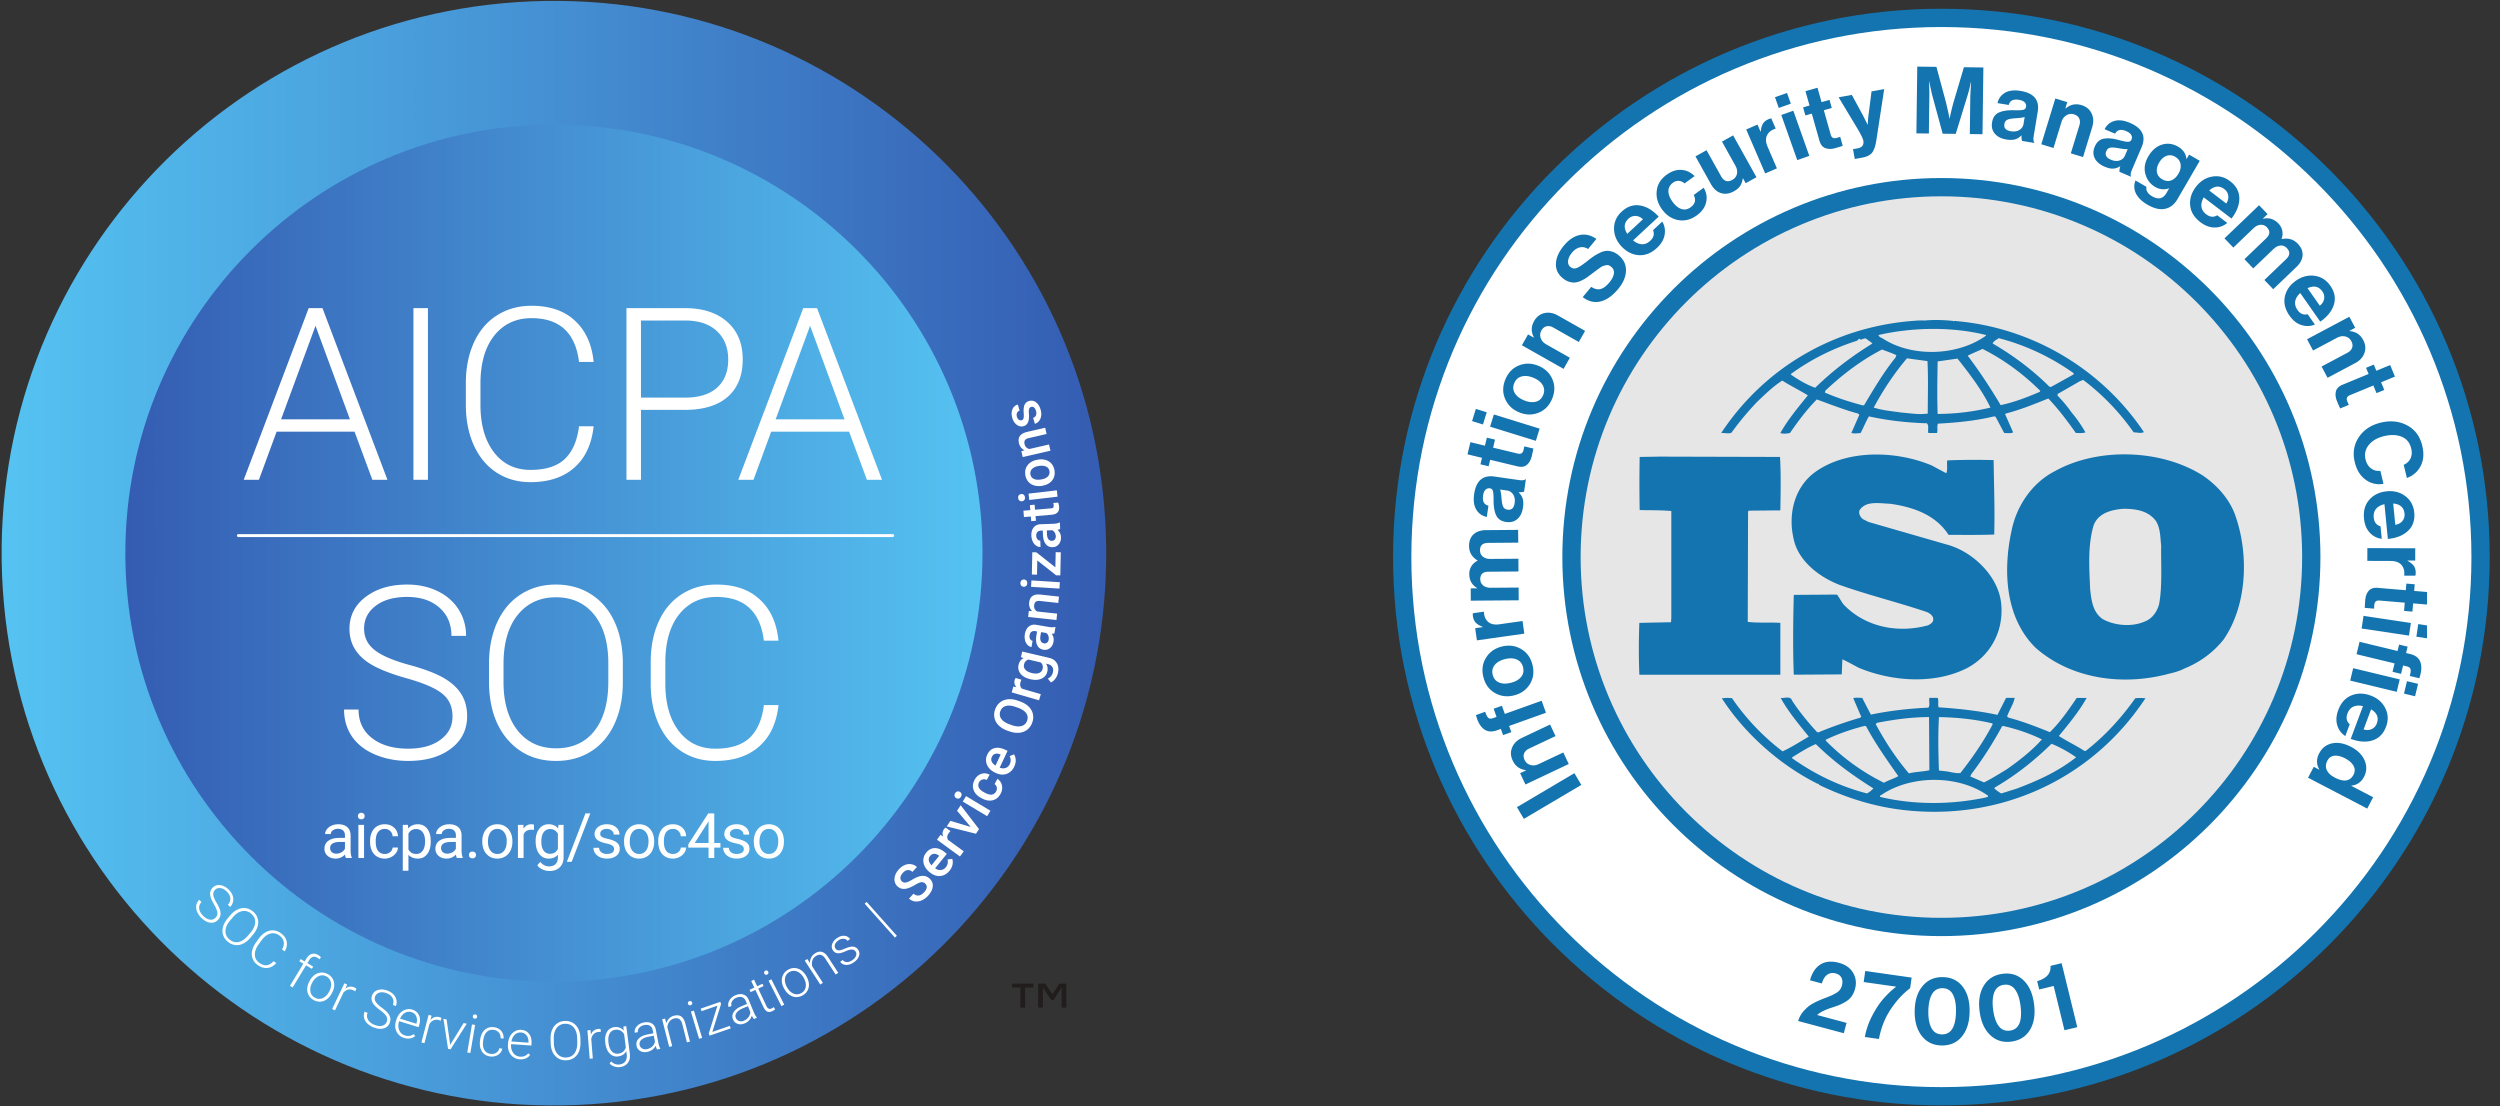
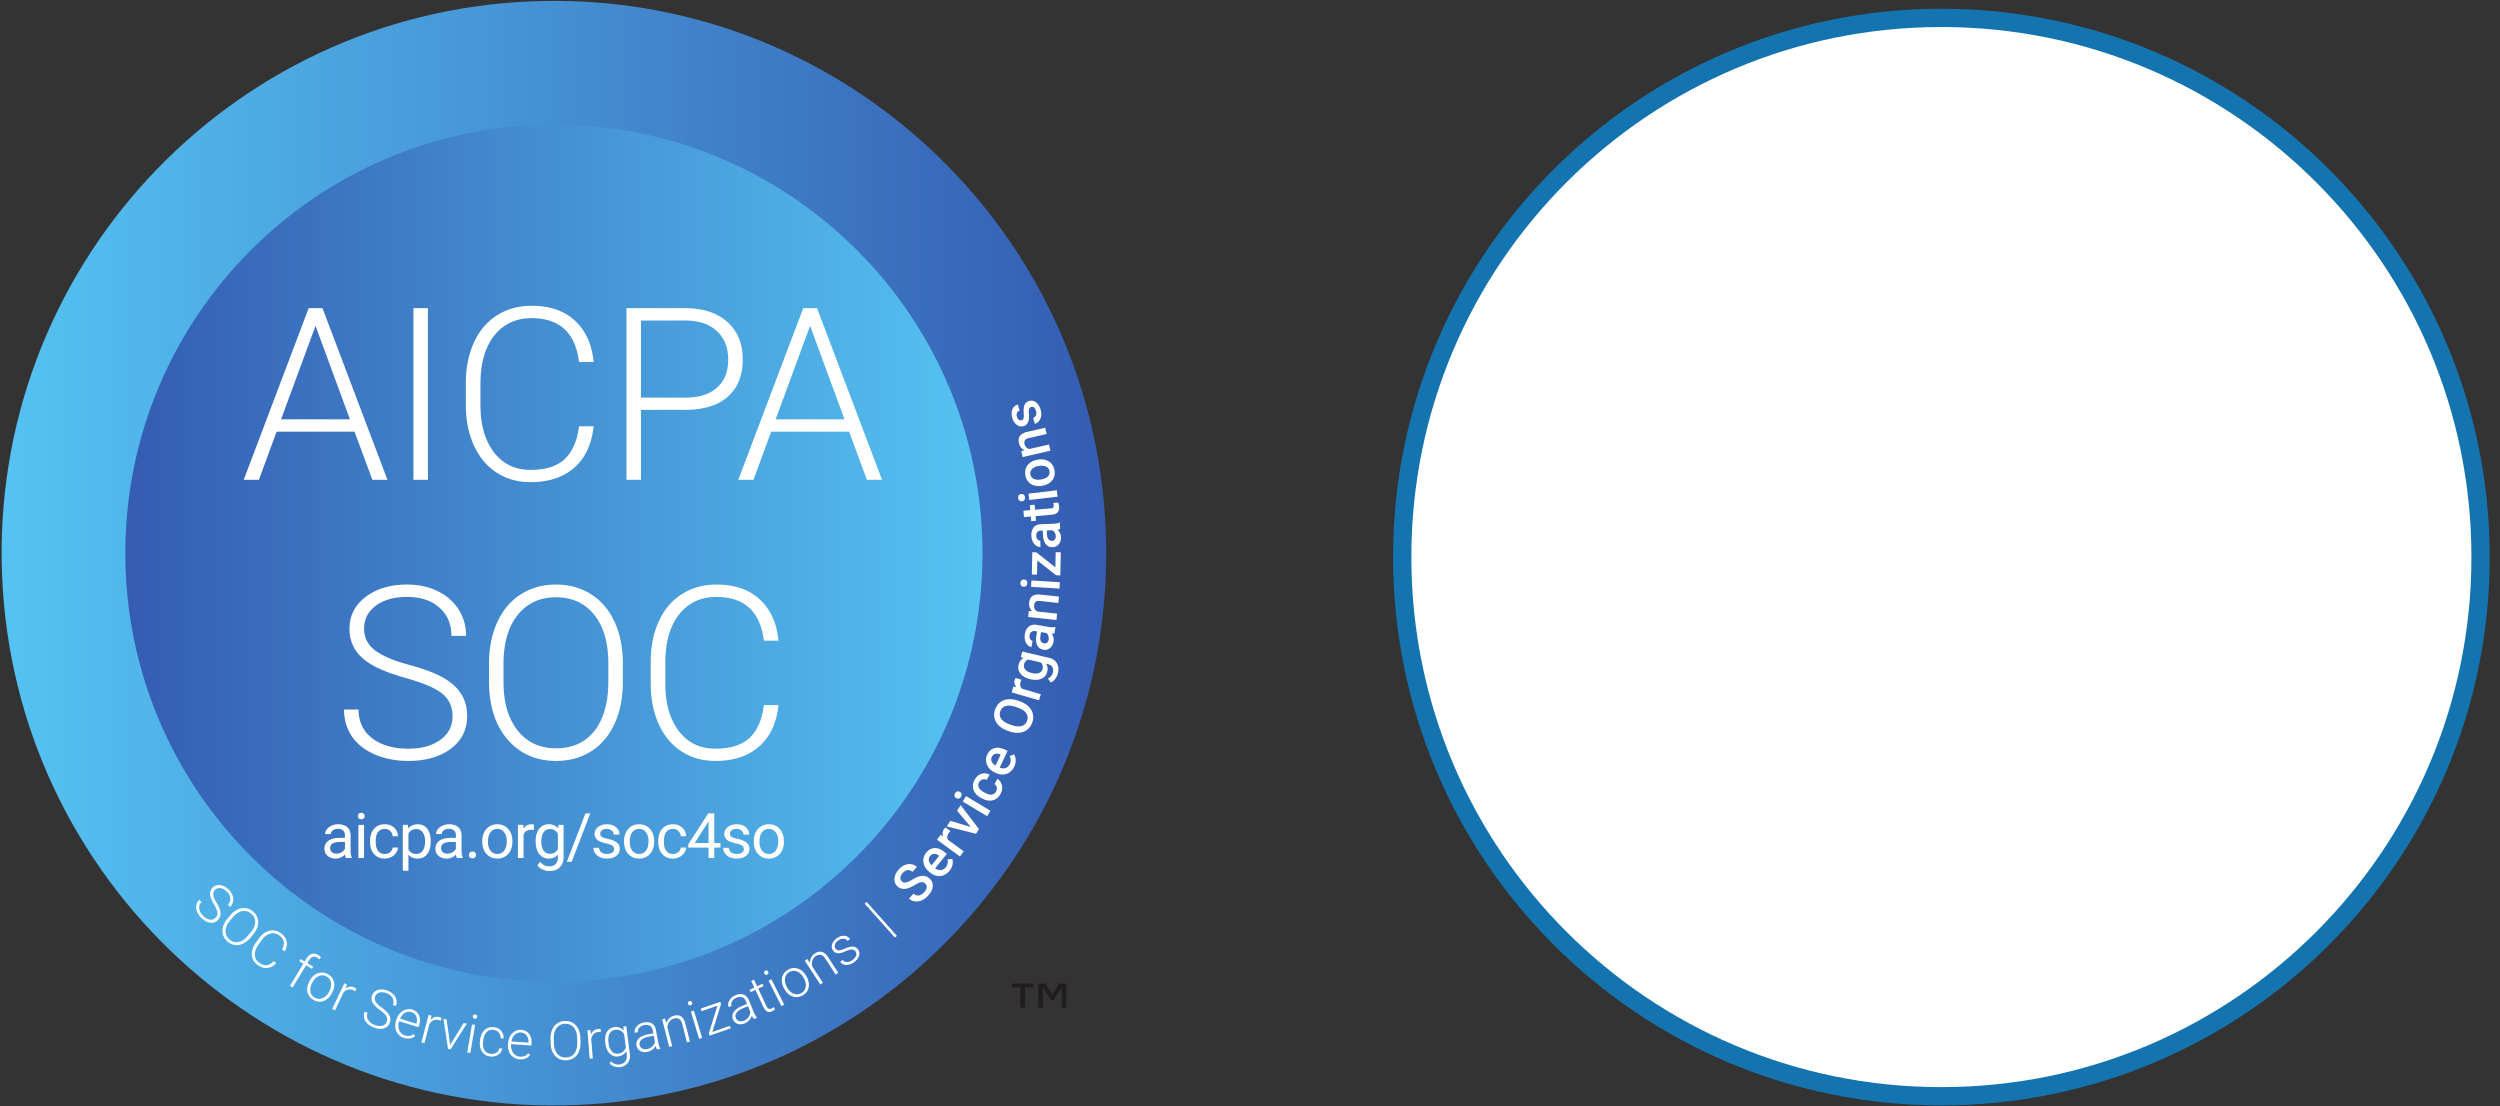
<svg xmlns="http://www.w3.org/2000/svg" width="287" height="127" fill="none">
  <rect width="100%" height="100%" fill="#333333" stroke="none" />
  <path d="M126.94 60.933c1.421 34.988-25.791 64.502-60.778 65.923C31.174 128.277 1.659 101.065.239 66.078-1.182 31.09 26.029 1.575 61.017.154c34.987-1.421 64.502 25.79 65.923 60.778Z" fill="url(#a)" />
  <path d="M112.79 63.505c0 27.173-22.028 49.201-49.2 49.201-27.173 0-49.201-22.028-49.201-49.2 0-27.173 22.028-49.201 49.2-49.201 27.173 0 49.201 22.028 49.201 49.2Z" fill="url(#b)" />
  <path d="M24.74 105.357a.707.707 0 0 0 .216-.593c-.023-.221-.154-.536-.393-.944-.237-.409-.378-.741-.423-.995-.066-.36.022-.665.263-.914a.984.984 0 0 1 .866-.3c.347.041.675.212.985.512.21.203.357.425.444.666a1.241 1.241 0 0 1-.274 1.329l-.269-.261a.915.915 0 0 0 .281-.733c-.02-.274-.154-.532-.403-.773-.242-.234-.486-.366-.734-.396a.699.699 0 0 0-.623.212.665.665 0 0 0-.187.58c.03.226.15.515.357.868.21.351.347.64.411.865.066.224.08.429.042.616-.038.188-.134.36-.286.517a.992.992 0 0 1-.88.309c-.344-.041-.678-.22-1.004-.535a2.16 2.16 0 0 1-.498-.714 1.316 1.316 0 0 1-.1-.744c.044-.236.155-.446.335-.631l.267.258a.878.878 0 0 0-.262.769c.042.29.2.569.477.837.246.238.496.375.75.411a.709.709 0 0 0 .641-.216Zm4.008 2.296c-.26.309-.543.536-.848.68a1.606 1.606 0 0 1-.913.156 1.644 1.644 0 0 1-.848-.39c-.393-.331-.593-.738-.599-1.221-.004-.486.194-.968.596-1.445l.291-.347a2.53 2.53 0 0 1 .846-.678c.31-.145.616-.197.921-.157.306.04.59.168.848.386.26.218.435.472.527.762.094.292.099.598.015.917-.084.318-.25.63-.498.934l-.338.403Zm.023-.605c.34-.405.516-.8.525-1.184.01-.383-.145-.709-.464-.978-.313-.263-.66-.357-1.04-.283-.378.075-.741.318-1.088.731l-.296.352c-.335.399-.51.793-.521 1.183-.01.388.143.716.46.983.322.271.67.367 1.043.289.375-.08.735-.325 1.081-.737l.3-.356Zm2.946 3.511c-.312.345-.654.535-1.026.569-.371.036-.746-.083-1.124-.357a1.557 1.557 0 0 1-.56-.706 1.6 1.6 0 0 1-.065-.9c.064-.323.209-.641.432-.954l.334-.463c.23-.317.487-.558.775-.722.288-.165.583-.239.886-.221.306.017.594.124.865.319.382.276.608.597.679.964.073.366-.004.744-.23 1.134l-.304-.22c.362-.659.252-1.2-.33-1.621a1.16 1.16 0 0 0-1.036-.196c-.366.103-.702.368-1.01.795l-.315.435c-.297.411-.44.807-.431 1.186.01.381.175.686.493.916.316.227.607.324.875.289.27-.036.533-.192.788-.467l.304.22Zm1.57 2.614 1.537-2.543-.462-.28.153-.253.462.28.205-.339c.173-.286.378-.462.616-.528.239-.065.488-.019.749.139.117.07.217.151.301.242l-.18.245a1.428 1.428 0 0 0-.262-.202c-.17-.103-.336-.13-.495-.08-.159.048-.297.169-.414.364l-.21.346.667.403-.153.253-.666-.402-1.538 2.543-.31-.188Zm2.27-.59c.149-.276.336-.497.562-.661a1.4 1.4 0 0 1 .733-.271c.263-.018.52.04.767.174.383.206.621.508.714.905.093.396.02.815-.219 1.258l-.036.067c-.15.278-.339.5-.567.665a1.353 1.353 0 0 1-1.493.09c-.381-.205-.62-.506-.715-.902-.092-.397-.019-.817.22-1.261l.034-.064Zm.272.26c-.185.344-.249.674-.19.992.06.316.235.552.523.707a.97.97 0 0 0 .875.046c.298-.125.545-.369.74-.73l.032-.062c.119-.219.186-.442.203-.669a1.11 1.11 0 0 0-.115-.608.99.99 0 0 0-.424-.423.964.964 0 0 0-.875-.039c-.298.125-.544.368-.738.727l-.031.059Zm4.939.964a1.29 1.29 0 0 0-.212-.125.89.89 0 0 0-.6-.074c-.193.046-.371.163-.534.351l-.964 2.027-.325-.155 1.403-2.951.32.152-.218.472c.34-.268.7-.31 1.08-.129a.589.589 0 0 1 .2.138l-.15.294Zm3.62 3.493a.707.707 0 0 0-.034-.63c-.11-.195-.354-.433-.734-.713-.38-.283-.64-.532-.781-.748-.203-.305-.242-.62-.12-.943a.982.982 0 0 1 .679-.618c.335-.098.704-.071 1.106.083.273.104.497.249.671.436a1.237 1.237 0 0 1 .272 1.329l-.35-.133a.912.912 0 0 0-.03-.784c-.127-.245-.352-.429-.676-.552-.314-.12-.59-.145-.83-.075a.697.697 0 0 0-.49.441.665.665 0 0 0 .057.607c.118.195.341.414.671.656.331.241.57.452.72.633.148.18.242.363.28.55.04.188.02.384-.059.588a.994.994 0 0 1-.686.631c-.333.097-.71.065-1.134-.096a2.15 2.15 0 0 1-.74-.46 1.314 1.314 0 0 1-.384-.644 1.208 1.208 0 0 1 .058-.712l.347.133a.877.877 0 0 0 .063.809c.153.25.409.444.768.581.32.122.604.149.852.082a.71.71 0 0 0 .504-.451Zm1.997 1.856a1.428 1.428 0 0 1-.66-.421 1.41 1.41 0 0 1-.33-.7 1.805 1.805 0 0 1 .067-.844l.039-.124c.093-.3.235-.552.425-.756.192-.204.414-.342.664-.414.25-.073.497-.073.74.003.378.118.637.341.778.67.142.327.144.714.005 1.162l-.06.193-2.227-.693-.02.066c-.11.354-.102.681.027.98.13.298.35.495.657.591.184.057.357.074.519.05a1.13 1.13 0 0 0 .487-.202l.165.232c-.368.288-.794.357-1.276.206v.001Zm.852-2.962a.91.91 0 0 0-.746.081c-.236.135-.423.358-.562.667l1.872.583.011-.038c.084-.303.075-.574-.028-.812a.834.834 0 0 0-.547-.481Zm3.349.991a1.347 1.347 0 0 0-.232-.083.884.884 0 0 0-.603.041c-.181.081-.334.23-.459.445l-.564 2.172-.348-.09.821-3.163.342.089-.124.504c.282-.326.628-.436 1.037-.33a.59.59 0 0 1 .22.098l-.09.317Zm1.097 2.765 1.541-2.507.364.077-1.866 2.947-.287-.06-.528-3.45.363.076.413 2.917Zm2.315.937-.357-.06.544-3.222.358.06-.545 3.222Zm.282-4.225a.238.238 0 0 1 .286-.2.23.23 0 0 1 .166.101.237.237 0 0 1 .04.182.235.235 0 0 1-.097.158.24.24 0 0 1-.19.038.236.236 0 0 1-.168-.098.24.24 0 0 1-.037-.181Zm2.04 4.321a.954.954 0 0 0 .653-.131.75.75 0 0 0 .345-.513l.345.043c-.035.197-.12.37-.255.519a1.172 1.172 0 0 1-.503.323c-.2.068-.407.088-.623.061-.425-.054-.744-.244-.957-.572-.21-.327-.283-.74-.22-1.239l.014-.108c.04-.32.132-.595.275-.827.143-.231.327-.401.552-.508.226-.108.48-.144.759-.108.356.045.635.188.838.429.204.241.293.535.265.883l-.344-.044a.883.883 0 0 0-.198-.649.892.892 0 0 0-.6-.314c-.323-.041-.59.044-.8.256-.207.211-.337.527-.39.948l-.014.105c-.052.414-.004.748.144 1.002.15.255.389.402.714.444Zm3.346.626a1.428 1.428 0 0 1-.74-.257 1.404 1.404 0 0 1-.483-.605 1.802 1.802 0 0 1-.13-.836l.01-.129c.021-.314.101-.592.24-.835a1.45 1.45 0 0 1 .548-.554c.227-.13.467-.186.72-.169.396.028.7.185.913.472.214.285.305.662.273 1.13l-.014.202-2.326-.161-.005.07c-.025.369.06.685.253.946.196.26.455.401.776.423.193.014.365-.01.517-.07.153-.06.296-.163.427-.31l.214.188c-.292.365-.69.53-1.194.495Zm.145-3.078a.907.907 0 0 0-.708.251c-.198.186-.329.446-.392.778l1.955.135.003-.039c.011-.314-.06-.575-.216-.784a.835.835 0 0 0-.642-.341Zm6.83 1.132c.01.405-.052.762-.186 1.071a1.6 1.6 0 0 1-.581.721c-.256.171-.554.26-.894.268-.514.012-.933-.161-1.257-.52-.325-.361-.495-.854-.509-1.478l-.01-.453c-.01-.4.052-.756.186-1.068.136-.313.331-.555.587-.726.256-.173.553-.264.891-.272.338-.008.638.067.9.224.263.157.469.383.617.678.147.294.229.638.244 1.03l.012.525Zm-.382-.468c-.013-.529-.142-.941-.389-1.236-.246-.294-.578-.436-.995-.426-.408.009-.73.168-.967.475-.235.306-.346.728-.333 1.268l.01.459c.013.521.143.932.392 1.232.249.299.58.443.995.433.42-.01.745-.167.974-.473.228-.307.336-.73.324-1.267l-.011-.465Zm2.707-.726a1.335 1.335 0 0 0-.245-.002.885.885 0 0 0-.557.235c-.145.137-.241.327-.288.571l.178 2.238-.359.028-.259-3.258.353-.028.047.518c.16-.401.45-.618.872-.651a.58.58 0 0 1 .24.02l.018.329Zm.524 1.259c-.065-.507-.005-.923.18-1.248.188-.326.475-.514.86-.564.441-.057.8.076 1.074.398l-.042-.469.335-.044.409 3.176c.053.417-.021.763-.223 1.036-.203.274-.503.436-.903.488a1.457 1.457 0 0 1-.667-.07 1.253 1.253 0 0 1-.533-.339l.173-.242c.293.279.615.396.964.351.3-.038.522-.157.667-.356.145-.198.2-.453.166-.768l-.052-.407c-.189.349-.503.552-.942.608a1.09 1.09 0 0 1-.963-.334c-.266-.269-.431-.659-.497-1.168l-.006-.048Zm.37.016c.053.413.178.729.375.948a.812.812 0 0 0 .747.266c.441-.057.728-.295.861-.714l-.193-1.506a1.02 1.02 0 0 0-.424-.427.98.98 0 0 0-.59-.092.82.82 0 0 0-.658.447c-.138.257-.177.616-.118 1.078Zm5.571.736a1.69 1.69 0 0 1-.153-.435c-.094.186-.23.342-.406.468a1.49 1.49 0 0 1-.586.247c-.309.059-.576.02-.8-.115a.856.856 0 0 1-.41-.598.876.876 0 0 1 .248-.816c.226-.232.572-.392 1.036-.481l.644-.123-.07-.364c-.043-.23-.149-.396-.316-.5-.166-.105-.384-.132-.656-.08a.982.982 0 0 0-.577.307c-.138.157-.19.325-.156.503l-.357.065c-.049-.255.028-.498.23-.73.201-.233.475-.383.821-.449.358-.068.657-.032.897.109.242.138.396.367.463.686l.29 1.519c.06.311.137.537.232.679l.006.035-.38.073Zm-1.164-.042c.238-.046.439-.143.603-.294.166-.15.273-.33.321-.538l-.135-.706-.635.122c-.353.071-.617.189-.793.354-.176.163-.243.354-.201.573.034.18.129.317.284.41.158.094.343.12.556.079Zm2.079-3.508.15.538c.07-.225.18-.411.332-.558.15-.149.334-.25.548-.305.34-.087.617-.055.831.093.215.149.372.415.471.797l.53 2.078-.348.088-.531-2.081c-.074-.282-.188-.477-.342-.585-.153-.109-.359-.13-.618-.064a.912.912 0 0 0-.524.352c-.132.177-.209.39-.23.641l.553 2.169-.348.089-.808-3.167.334-.085Zm4.26 2.221-.347.105-.945-3.128.347-.105.945 3.128Zm-1.626-3.91a.24.24 0 0 1 .014-.184c.029-.059.08-.1.153-.122a.236.236 0 0 1 .194.017.234.234 0 0 1 .116.145.24.24 0 0 1-.17.304.242.242 0 0 1-.193-.014.24.24 0 0 1-.114-.146Zm2.798 3.223 2.006-.695.1.289-2.428.84-.087-.251.992-3.191-1.816.628-.102-.293 2.247-.778.088.254-1 3.197Zm4.768-1.481a1.696 1.696 0 0 1-.237-.395c-.055.201-.156.38-.304.539a1.484 1.484 0 0 1-.525.36c-.29.12-.56.136-.807.048a.857.857 0 0 1-.52-.503.875.875 0 0 1 .078-.849c.175-.273.481-.499.919-.679l.606-.25-.141-.343c-.09-.217-.226-.358-.41-.426-.184-.07-.404-.053-.66.052a.988.988 0 0 0-.504.417c-.103.182-.12.357-.051.524l-.337.136c-.099-.241-.072-.494.08-.761.15-.269.388-.471.714-.605.337-.139.637-.163.9-.073.265.087.462.28.592.579l.589 1.43c.12.292.24.498.362.618l.014.034-.358.147Zm-1.149.192a1.2 1.2 0 0 0 .531-.408c.133-.181.202-.378.208-.591l-.274-.665-.598.246c-.331.141-.567.31-.706.506a.59.59 0 0 0-.082.602c.07.17.19.285.36.345a.78.78 0 0 0 .562-.034v-.001Zm1.169-4.71.356.758.612-.287.125.267-.612.288.925 1.971c.077.164.164.273.26.325.098.053.216.046.354-.019.055-.026.14-.076.253-.152l.139.262c-.071.071-.18.141-.328.21-.225.106-.418.117-.58.036-.164-.083-.306-.252-.425-.505l-.926-1.974-.544.255-.126-.268.544-.255-.355-.758.328-.154Zm3.466 2.872-.323.164-1.478-2.915.323-.164 1.478 2.915Zm-2.286-3.565a.24.24 0 0 1-.018-.184.236.236 0 0 1 .129-.147.236.236 0 0 1 .194-.017.239.239 0 0 1 .14.122.236.236 0 0 1-.114.329.235.235 0 0 1-.193.02.238.238 0 0 1-.138-.123Zm2.264 1.7a1.93 1.93 0 0 1-.258-.828c-.017-.28.037-.535.162-.764.126-.233.311-.418.557-.556.379-.214.761-.254 1.146-.12.385.133.7.418.947.857l.038.066c.155.275.241.554.258.835a1.35 1.35 0 0 1-.72 1.31c-.378.213-.76.254-1.145.122-.385-.134-.701-.42-.948-.859l-.036-.063Zm.365-.091c.192.341.438.571.737.691.3.118.592.096.878-.065a.968.968 0 0 0 .506-.715c.053-.319-.02-.657-.222-1.015l-.035-.061a1.675 1.675 0 0 0-.457-.529 1.115 1.115 0 0 0-.576-.227.987.987 0 0 0-.584.132.965.965 0 0 0-.5.719c-.053.319.02.656.22 1.012l.033.058Zm2.301-3.289.314.462a1.284 1.284 0 0 1 .136-.634c.096-.19.236-.344.422-.465.294-.19.567-.25.817-.177.252.072.485.274.702.604l1.166 1.799-.302.196-1.168-1.802c-.16-.244-.33-.393-.512-.446-.18-.054-.381-.008-.606.137a.92.92 0 0 0-.384.501c-.068.21-.072.437-.012.681l1.218 1.878-.302.196-1.778-2.742.29-.188Zm5.539-.864a.515.515 0 0 0-.431-.219c-.18-.003-.405.057-.674.18-.27.122-.494.199-.67.231a.927.927 0 0 1-.46-.026.735.735 0 0 1-.34-.267.774.774 0 0 1-.117-.705c.073-.264.245-.496.516-.695.294-.216.583-.315.867-.299a.86.86 0 0 1 .684.37l-.291.214a.585.585 0 0 0-.478-.241.936.936 0 0 0-.6.205c-.19.14-.313.296-.367.468a.487.487 0 0 0 .07.458.45.45 0 0 0 .37.201c.15 0 .374-.064.673-.191.3-.128.538-.205.715-.23a.926.926 0 0 1 .466.037.78.78 0 0 1 .348.28.78.78 0 0 1 .121.731c-.08.265-.265.503-.554.715-.306.225-.61.335-.91.328a.857.857 0 0 1-.7-.355l.293-.215a.634.634 0 0 0 .507.242c.203-.004.412-.086.63-.246.203-.149.334-.314.393-.495a.499.499 0 0 0-.061-.476Zm4.749-1.795-.228.203-3.47-3.89.227-.203 3.471 3.89Zm3.243-6.002a.53.53 0 0 0-.468-.151c-.168.029-.412.138-.73.326a3.55 3.55 0 0 1-.834.382c-.457.125-.834.05-1.132-.223a1.076 1.076 0 0 1-.353-.911c.027-.369.197-.723.509-1.063a1.9 1.9 0 0 1 .678-.488c.245-.1.491-.13.738-.09.245.04.461.146.648.317l-.515.561c-.169-.155-.35-.223-.543-.203-.193.016-.38.123-.561.321-.169.184-.261.363-.277.537a.538.538 0 0 0 .19.454c.119.109.269.145.45.109.179-.038.422-.148.73-.33.305-.184.577-.308.814-.373a1.3 1.3 0 0 1 .637-.033c.189.042.366.139.532.291.27.248.389.549.359.904-.031.352-.209.705-.534 1.06a2.188 2.188 0 0 1-.724.529 1.496 1.496 0 0 1-.781.127 1.219 1.219 0 0 1-.683-.328l.517-.563c.184.169.382.239.594.21.213-.029.423-.157.632-.384.18-.195.275-.378.286-.548a.522.522 0 0 0-.179-.439v-.001Zm2.799-1.471c-.292.363-.643.565-1.052.607-.41.039-.804-.095-1.183-.401l-.071-.057a1.982 1.982 0 0 1-.561-.694 1.452 1.452 0 0 1-.133-.792c.032-.267.136-.509.312-.727.279-.346.605-.523.978-.533.374-.011.763.147 1.168.474l.23.185-1.343 1.661c.224.153.447.217.667.194a.817.817 0 0 0 .56-.317.996.996 0 0 0 .199-.895l.542-.07c.069.224.077.456.024.695-.054.236-.166.46-.337.671Zm-2.232-1.691a.619.619 0 0 0-.143.513c.032.185.135.37.309.554l.879-1.088-.042-.034c-.201-.141-.386-.207-.555-.197a.612.612 0 0 0-.448.252Zm2.34-2.859a1.79 1.79 0 0 0-.195.227c-.199.272-.228.53-.088.777l1.805 1.317-.432.593-2.641-1.925.413-.566.306.2c-.125-.31-.095-.593.09-.847a.696.696 0 0 1 .188-.184l.554.408Zm2.327-.473-1.572-1.863.417-.633 2.107 2.743-.351.532-3.357-.843.418-.636 2.338.7Zm2.261-1.864-.377.63-2.802-1.681.377-.63 2.802 1.681Zm-3.93-1.45a.393.393 0 0 1-.187-.235.415.415 0 0 1 .063-.322.41.41 0 0 1 .254-.206.387.387 0 0 1 .297.05.38.38 0 0 1 .182.237c.025.1.004.206-.065.32-.068.114-.152.184-.252.209a.387.387 0 0 1-.292-.053Zm4.579-.767a.666.666 0 0 0 .077-.477.546.546 0 0 0-.256-.358l.329-.609c.176.104.313.251.412.44.097.188.142.396.136.623a1.448 1.448 0 0 1-.179.653c-.218.401-.52.65-.908.744-.388.094-.811.017-1.27-.232l-.066-.036c-.437-.237-.723-.543-.859-.919-.137-.376-.096-.766.123-1.17.185-.342.436-.565.752-.671.315-.108.638-.08.968.085l-.33.608a.67.67 0 0 0-.499-.05.611.611 0 0 0-.376.314.642.642 0 0 0-.034.607c.089.195.287.377.594.545l.104.056c.311.17.574.24.789.212.213-.03.378-.152.493-.365Zm2.087-2.854c-.197.421-.489.701-.876.84-.388.136-.803.101-1.245-.105l-.082-.039a1.97 1.97 0 0 1-.711-.539 1.454 1.454 0 0 1-.32-.736 1.4 1.4 0 0 1 .129-.78c.188-.403.462-.654.821-.753.361-.1.777-.04 1.248.18l.268.125-.905 1.934c.254.095.485.104.694.028a.818.818 0 0 0 .467-.442.994.994 0 0 0-.022-.916l.51-.2c.122.202.185.425.191.67.004.242-.051.487-.167.733Zm-2.573-1.107a.623.623 0 0 0-.016.533c.076.17.22.325.434.463l.592-1.267-.049-.023c-.229-.09-.425-.109-.587-.058-.163.05-.288.168-.374.352Zm3.222-6.377c.406.144.738.34.996.59.255.248.419.533.492.853a1.76 1.76 0 0 1-.074.987 1.78 1.78 0 0 1-.563.813 1.743 1.743 0 0 1-.919.36 2.632 2.632 0 0 1-1.128-.156l-.233-.083a2.692 2.692 0 0 1-.995-.592 1.718 1.718 0 0 1-.494-.858 1.75 1.75 0 0 1 .071-.987c.12-.338.307-.608.563-.81.254-.205.559-.324.914-.358.355-.035.734.018 1.139.16l.231.08Zm-.472.644c-.459-.163-.842-.2-1.148-.113-.307.086-.516.289-.629.608a.906.906 0 0 0 .108.861c.181.261.494.472.939.634l.239.085c.456.16.839.197 1.15.109a.912.912 0 0 0 .635-.608c.113-.319.078-.607-.104-.864-.182-.258-.506-.47-.974-.636l-.216-.076Zm.646-3.135a1.798 1.798 0 0 0-.106.28c-.094.324-.033.577.182.76l2.147.622-.204.706-3.139-.91.195-.672.356.084c-.224-.25-.292-.525-.204-.827a.68.68 0 0 1 .113-.237l.66.194Zm1-.058c-.494-.116-.861-.325-1.1-.625a1.15 1.15 0 0 1-.226-1.03c.085-.363.279-.618.58-.767l-.312-.108.151-.643 3.084.725c.418.099.716.307.896.624.18.316.218.694.115 1.135a1.73 1.73 0 0 1-.309.65 1.228 1.228 0 0 1-.498.416l-.35-.439c.313-.158.507-.397.582-.72.056-.236.035-.439-.062-.606-.095-.167-.267-.28-.515-.339l-.215-.05c.181.26.231.56.15.904a1.15 1.15 0 0 1-.659.81c-.351.165-.789.186-1.312.063Zm.229-.697c.32.075.587.07.802-.016a.651.651 0 0 0 .401-.48.707.707 0 0 0-.22-.728l-1.399-.329c-.273.079-.443.262-.511.55a.653.653 0 0 0 .15.615c.156.174.415.303.777.388Zm2.554-4.553a1.126 1.126 0 0 1-.315.031c.201.272.273.574.216.907-.055.324-.193.572-.412.745a.9.9 0 0 1-.737.19c-.344-.059-.585-.23-.724-.516-.141-.287-.171-.668-.09-1.143l.076-.443-.212-.036a.57.57 0 0 0-.423.071c-.117.076-.192.21-.224.4a.638.638 0 0 0 .056.427.38.38 0 0 0 .285.21l-.123.724a.805.805 0 0 1-.464-.26 1.182 1.182 0 0 1-.282-.538 1.716 1.716 0 0 1-.016-.698c.065-.378.211-.662.44-.854.227-.192.513-.262.857-.209l1.453.248c.29.05.528.049.714-.003l.051.008-.126.739Zm-.657.705a.831.831 0 0 0-.035-.42.703.703 0 0 0-.232-.333l-.607-.104-.066.39c-.046.269-.034.478.036.629.071.15.191.24.362.27a.433.433 0 0 0 .356-.08.548.548 0 0 0 .186-.352Zm-2.281-3.287.377.02a1.177 1.177 0 0 1-.333-.993c.073-.677.498-.98 1.274-.908l2.147.233-.079.73-2.105-.228c-.206-.023-.363.006-.471.085-.11.078-.175.218-.197.42-.032.294.077.527.328.7l2.312.25-.079.73-3.249-.351.075-.688Zm3.566-3.298-.046.732-3.262-.204.046-.733 3.262.205Zm-4.158.519a.393.393 0 0 1-.273-.123.408.408 0 0 1-.092-.315c.008-.132.051-.232.13-.3a.387.387 0 0 1 .287-.091.383.383 0 0 1 .271.126c.068.077.097.181.089.314a.415.415 0 0 1-.128.3.389.389 0 0 1-.284.089Zm3.643-2.228.037-1.738.585.012-.055 2.651-.481-.01-2.16-1.704-.034 1.628-.592-.013.053-2.557.466.01 2.181 1.722Zm.547-4.402a1.123 1.123 0 0 1-.302.095c.253.225.385.507.397.844.012.328-.072.6-.252.813a.9.9 0 0 1-.683.336c-.349.012-.62-.107-.814-.358-.197-.252-.303-.62-.321-1.1l-.016-.45-.214.008a.57.57 0 0 0-.4.156c-.099.098-.145.244-.138.437a.638.638 0 0 0 .142.406.382.382 0 0 0 .322.149l.026.733a.807.807 0 0 1-.507-.16 1.19 1.19 0 0 1-.386-.47 1.73 1.73 0 0 1-.157-.68c-.013-.383.072-.691.257-.925.183-.234.449-.36.796-.38l1.473-.052c.294-.01.527-.06.699-.149l.052-.002.026.749Zm-.499.824a.823.823 0 0 0-.12-.403.704.704 0 0 0-.294-.28l-.616.022.014.396c.01.272.065.474.164.607a.46.46 0 0 0 .409.191.436.436 0 0 0 .333-.15.557.557 0 0 0 .11-.383Zm-3.717-2.922.792-.067-.049-.575.542-.046.048.575 1.818-.153c.124-.01.213-.042.265-.095.05-.055.07-.145.059-.271a1.089 1.089 0 0 0-.052-.254l.566-.048c.06.163.097.322.11.476.047.562-.239.869-.859.921l-1.845.155.045.536-.542.046-.045-.536-.791.067-.062-.732Zm3.836-2.342.085.73-3.245.38-.086-.729 3.246-.38Zm-3.998 1.254a.393.393 0 0 1-.291-.072.41.41 0 0 1-.147-.294c-.016-.132.009-.238.075-.318a.384.384 0 0 1 .266-.141.384.384 0 0 1 .289.075.42.42 0 0 1 .144.294c.015.132-.009.238-.073.318a.385.385 0 0 1-.263.138Zm2.272-1.768a1.92 1.92 0 0 1-.883-.048 1.379 1.379 0 0 1-.671-.431 1.508 1.508 0 0 1-.334-.747c-.071-.435.011-.811.247-1.127.235-.319.582-.527 1.042-.624l.169-.032a1.93 1.93 0 0 1 .883.045c.27.08.492.223.667.43.174.203.286.454.335.752.075.455-.016.845-.273 1.168-.26.323-.642.526-1.146.609l-.036.005Zm-.056-.735c.332-.054.581-.166.747-.334a.68.68 0 0 0 .186-.618.666.666 0 0 0-.38-.522c-.213-.106-.503-.128-.871-.068-.326.053-.572.166-.74.339a.678.678 0 0 0-.193.616.671.671 0 0 0 .376.517c.21.108.501.132.875.07Zm-2.29-3.241.363-.104a1.177 1.177 0 0 1-.64-.83c-.152-.663.15-1.088.906-1.274l2.106-.484.164.716-2.063.474c-.203.046-.342.125-.418.235-.078.11-.094.263-.048.46.066.29.246.474.539.555l2.267-.52.164.715-3.185.732-.155-.675Zm1.13-5.084a.332.332 0 0 0-.241.24c-.036.122-.043.31-.023.565.02.254.015.472-.015.656-.066.401-.261.65-.584.745-.27.08-.529.032-.778-.142-.249-.175-.425-.438-.528-.79-.11-.374-.107-.704.011-.988a.919.919 0 0 1 .619-.56l.208.704a.446.446 0 0 0-.292.25.598.598 0 0 0-.018.44c.045.154.118.27.218.347.1.076.21.096.33.06a.297.297 0 0 0 .212-.21c.033-.108.04-.31.02-.604a2.619 2.619 0 0 1 .027-.713.926.926 0 0 1 .198-.44.795.795 0 0 1 .394-.241.855.855 0 0 1 .79.148c.243.183.42.463.531.842.076.257.097.5.063.727a1.186 1.186 0 0 1-.244.582.944.944 0 0 1-.475.323l-.201-.684a.524.524 0 0 0 .33-.302.77.77 0 0 0-.003-.5c-.054-.185-.13-.316-.229-.392a.343.343 0 0 0-.32-.063Zm-77.68 2.844h-8.946l-2.03 5.522H27.98l7.457-19.706h1.584l7.457 19.706h-1.732l-2.044-5.522Zm-8.432-1.421h7.904l-3.952-10.733-3.952 10.733Zm16.857 6.943h-1.664V35.374h1.664V55.08Zm19.023-6.145c-.226 2.076-.97 3.663-2.233 4.764-1.254 1.101-2.928 1.652-5.021 1.652-1.462 0-2.757-.366-3.885-1.097-1.119-.73-1.985-1.764-2.598-3.1-.614-1.344-.925-2.877-.934-4.6v-2.559c0-1.75.307-3.302.92-4.655.614-1.354 1.493-2.396 2.64-3.127 1.154-.74 2.48-1.11 3.978-1.11 2.112 0 3.776.573 4.994 1.72 1.228 1.136 1.94 2.71 2.139 4.723h-1.678c-.415-3.348-2.233-5.021-5.454-5.021-1.787 0-3.213.667-4.277 2.003-1.056 1.335-1.584 3.18-1.584 5.535v2.41c0 2.273.514 4.086 1.543 5.44 1.038 1.353 2.436 2.03 4.196 2.03 1.741 0 3.054-.415 3.938-1.245.884-.84 1.43-2.093 1.638-3.763h1.678Zm5.434-1.88v8.025h-1.665V35.374h6.713c2.048 0 3.663.523 4.845 1.57 1.191 1.047 1.787 2.486 1.787 4.317 0 1.85-.573 3.28-1.719 4.29-1.137 1.002-2.788 1.503-4.954 1.503h-5.007Zm0-1.408h5.048c1.615 0 2.847-.384 3.695-1.15.848-.768 1.272-1.837 1.272-3.209 0-1.362-.424-2.445-1.272-3.248-.84-.812-2.035-1.227-3.587-1.245h-5.156v8.852Zm23.895 3.91h-8.946l-2.03 5.523h-1.746l7.457-19.706h1.583l7.458 19.706h-1.733l-2.043-5.522Zm-8.432-1.42h7.904l-3.952-10.733-3.952 10.733ZM51.949 82.239c0-1.092-.383-1.954-1.15-2.585-.767-.64-2.17-1.245-4.21-1.814-2.038-.577-3.527-1.204-4.466-1.881-1.335-.957-2.003-2.21-2.003-3.763 0-1.506.618-2.73 1.855-3.668 1.245-.947 2.833-1.42 4.763-1.42 1.309 0 2.477.252 3.506.757 1.038.506 1.84 1.21 2.41 2.112.567.902.852 1.908.852 3.018h-1.679c0-1.345-.46-2.423-1.38-3.235-.92-.821-2.157-1.232-3.709-1.232-1.506 0-2.706.339-3.6 1.016-.893.667-1.34 1.543-1.34 2.625 0 1.002.402 1.819 1.205 2.45.803.632 2.089 1.191 3.857 1.678 1.769.478 3.109.98 4.02 1.502.911.515 1.597 1.133 2.057 1.855.46.722.69 1.574.69 2.558 0 1.551-.622 2.797-1.867 3.735-1.236.938-2.87 1.407-4.9 1.407-1.39 0-2.666-.248-3.83-.743-1.155-.497-2.034-1.192-2.639-2.085-.595-.893-.893-1.917-.893-3.072h1.664c0 1.39.52 2.486 1.557 3.289 1.038.803 2.418 1.204 4.141 1.204 1.534 0 2.766-.338 3.695-1.015.93-.677 1.394-1.574 1.394-2.693ZM71.5 78.3c0 1.814-.315 3.406-.947 4.778-.622 1.371-1.516 2.427-2.68 3.167-1.164.74-2.508 1.11-4.033 1.11-2.3 0-4.16-.822-5.576-2.464-1.416-1.65-2.125-3.875-2.125-6.672v-2.03c0-1.796.316-3.384.948-4.764.64-1.39 1.543-2.454 2.706-3.194 1.164-.749 2.504-1.123 4.02-1.123 1.516 0 2.851.365 4.006 1.096 1.164.73 2.062 1.764 2.693 3.1.632 1.335.962 2.882.989 4.641V78.3Zm-1.664-2.138c0-2.373-.537-4.232-1.61-5.576-1.075-1.345-2.545-2.017-4.413-2.017-1.831 0-3.293.677-4.385 2.03-1.083 1.345-1.624 3.226-1.624 5.644V78.3c0 2.337.541 4.191 1.624 5.563 1.083 1.362 2.554 2.043 4.412 2.043 1.886 0 3.357-.672 4.412-2.016 1.056-1.354 1.584-3.235 1.584-5.644v-2.084Zm19.537 4.777c-.226 2.076-.97 3.664-2.234 4.764-1.254 1.101-2.928 1.652-5.02 1.652-1.462 0-2.757-.366-3.885-1.097-1.119-.73-1.985-1.764-2.599-3.099-.613-1.344-.924-2.878-.933-4.602V76c0-1.75.306-3.302.92-4.655.613-1.354 1.493-2.396 2.64-3.127 1.154-.74 2.48-1.11 3.978-1.11 2.111 0 3.776.573 4.994 1.72 1.227 1.136 1.94 2.71 2.138 4.723h-1.678c-.415-3.348-2.233-5.022-5.454-5.022-1.787 0-3.212.668-4.277 2.004-1.055 1.335-1.583 3.18-1.583 5.535v2.41c0 2.273.514 4.087 1.543 5.44 1.037 1.353 2.436 2.03 4.195 2.03 1.742 0 3.054-.415 3.939-1.245.884-.84 1.43-2.093 1.638-3.763h1.677Z" fill="#fff" />
-   <path d="M27.37 61.485h75.109" stroke="#fff" stroke-width=".339" stroke-miterlimit="10" stroke-linecap="round" stroke-linejoin="round" />
  <path d="M39.7 98.495a1.366 1.366 0 0 1-.09-.4 1.45 1.45 0 0 1-1.082.47c-.375 0-.682-.105-.923-.316a1.036 1.036 0 0 1-.359-.808c0-.395.15-.702.45-.92.302-.22.726-.33 1.27-.33h.633v-.298c0-.227-.068-.407-.204-.541-.135-.136-.336-.204-.6-.204a.949.949 0 0 0-.583.176c-.157.117-.236.259-.236.425h-.652c0-.19.066-.372.2-.548.136-.178.318-.318.547-.421.232-.103.486-.155.762-.155.438 0 .781.11 1.03.33.248.218.376.519.386.903v1.749c0 .348.044.626.133.832v.056h-.681ZM38.624 98c.203 0 .397-.053.58-.158a.956.956 0 0 0 .396-.41v-.78h-.51c-.795 0-1.193.232-1.193.698 0 .204.068.363.203.478.136.114.31.172.524.172Zm3.17.495h-.65v-3.8h.65v3.8Zm-.702-4.807c0-.106.031-.195.095-.267.065-.073.161-.11.288-.11.126 0 .222.037.288.11a.384.384 0 0 1 .098.267.371.371 0 0 1-.098.263c-.066.07-.162.105-.288.105-.127 0-.223-.035-.288-.105a.379.379 0 0 1-.095-.263Zm3.086 4.347c.232 0 .434-.07.607-.21a.741.741 0 0 0 .288-.528h.615a1.179 1.179 0 0 1-.225.622 1.476 1.476 0 0 1-.555.47c-.23.118-.473.176-.73.176-.517 0-.93-.172-1.236-.516-.305-.347-.457-.82-.457-1.419v-.109c0-.37.068-.698.204-.986.136-.288.33-.512.583-.671a1.67 1.67 0 0 1 .902-.239c.426 0 .78.128 1.06.383.284.255.435.586.454.994h-.614a.885.885 0 0 0-.282-.604.859.859 0 0 0-.618-.239c-.33 0-.586.12-.769.358-.18.236-.27.58-.27 1.029v.123c0 .438.09.775.27 1.011.18.237.438.355.773.355Zm5.27-1.398c0 .579-.132 1.044-.397 1.398-.264.354-.622.53-1.074.53-.461 0-.824-.146-1.089-.439v1.83h-.65v-5.26h.594l.032.42c.264-.327.632-.49 1.102-.49.457 0 .817.171 1.082.515.267.344.4.823.4 1.436v.06Zm-.65-.073c0-.429-.09-.767-.273-1.015a.882.882 0 0 0-.752-.373c-.393 0-.688.175-.885.524v1.815c.195.347.492.52.892.52a.875.875 0 0 0 .741-.369c.185-.248.278-.615.278-1.102Zm3.642 1.931a1.361 1.361 0 0 1-.092-.4 1.45 1.45 0 0 1-1.081.47c-.375 0-.683-.105-.924-.316a1.036 1.036 0 0 1-.358-.808c0-.395.15-.702.45-.92.301-.22.725-.33 1.27-.33h.633v-.298c0-.227-.068-.407-.204-.541-.136-.136-.336-.204-.6-.204a.947.947 0 0 0-.583.176c-.157.117-.236.259-.236.425h-.653c0-.19.067-.372.2-.548.136-.178.319-.318.548-.421.232-.103.486-.155.762-.155.438 0 .781.11 1.03.33.247.218.376.519.386.903v1.749c0 .348.044.626.133.832v.056h-.681ZM51.36 98c.203 0 .396-.053.579-.158a.956.956 0 0 0 .397-.41v-.78h-.51c-.795 0-1.193.232-1.193.698 0 .204.068.363.203.478.136.114.31.172.524.172Zm2.478.154a.41.41 0 0 1 .098-.28c.068-.075.169-.113.302-.113.134 0 .234.038.302.112.07.075.106.17.106.281a.373.373 0 0 1-.106.27c-.068.073-.168.11-.302.11-.133 0-.234-.037-.302-.11a.39.39 0 0 1-.098-.27Zm1.527-1.594c0-.372.072-.707.218-1.004a1.65 1.65 0 0 1 .61-.689 1.68 1.68 0 0 1 .896-.242c.517 0 .935.18 1.254.537.32.359.481.835.481 1.43v.045c0 .37-.071.703-.214.998-.14.292-.343.52-.608.684a1.673 1.673 0 0 1-.906.246c-.515 0-.933-.179-1.254-.537-.318-.358-.477-.832-.477-1.422v-.046Zm.653.077c0 .422.097.76.292 1.015a.943.943 0 0 0 .786.383c.33 0 .592-.129.787-.386.194-.26.291-.623.291-1.089 0-.417-.1-.754-.298-1.011a.938.938 0 0 0-.787-.39.93.93 0 0 0-.776.383c-.197.255-.295.62-.295 1.095Zm5.278-1.359a1.961 1.961 0 0 0-.32-.024c-.426 0-.715.181-.868.544v2.697h-.65v-3.8h.633l.01.44c.214-.34.516-.51.907-.51.126 0 .222.016.288.05v.603Zm.195 1.286c0-.593.137-1.063.411-1.412a1.312 1.312 0 0 1 1.089-.527c.463 0 .825.164 1.085.492l.032-.422h.593v3.709c0 .491-.146.879-.439 1.162-.29.284-.681.425-1.173.425-.274 0-.542-.058-.804-.176a1.383 1.383 0 0 1-.6-.48l.337-.39c.278.344.619.516 1.022.516.316 0 .562-.09.737-.267.178-.178.267-.429.267-.752v-.326c-.26.3-.615.45-1.064.45-.445 0-.806-.18-1.082-.538-.274-.358-.41-.846-.41-1.464Zm.654.073c0 .429.087.766.263 1.012a.857.857 0 0 0 .737.365c.41 0 .71-.186.903-.559v-1.734c-.2-.363-.498-.545-.896-.545a.863.863 0 0 0-.74.37c-.179.245-.268.609-.268 1.091Zm3.486 2.297h-.558l2.135-5.552h.554l-2.131 5.552Zm4.867-1.447a.472.472 0 0 0-.2-.407c-.132-.099-.363-.183-.693-.253a3.31 3.31 0 0 1-.783-.253 1.134 1.134 0 0 1-.428-.351.847.847 0 0 1-.137-.485c0-.311.131-.575.393-.79.265-.215.602-.323 1.011-.323.431 0 .78.111 1.047.334.27.222.404.507.404.853h-.653a.585.585 0 0 0-.228-.46.842.842 0 0 0-.57-.193c-.236 0-.42.051-.554.154a.486.486 0 0 0-.2.404c0 .157.062.275.186.355.124.08.347.156.67.228.326.073.59.16.79.26.202.1.35.222.447.365a.88.88 0 0 1 .147.516c0 .34-.136.613-.407.819-.272.203-.624.305-1.057.305-.305 0-.574-.054-.808-.161a1.333 1.333 0 0 1-.551-.45 1.102 1.102 0 0 1-.197-.628h.65a.68.68 0 0 0 .26.52c.163.126.379.189.646.189.246 0 .442-.05.59-.147a.463.463 0 0 0 .224-.401Zm1.144-.927c0-.372.072-.707.218-1.004.147-.298.35-.527.61-.689a1.68 1.68 0 0 1 .896-.242c.517 0 .935.18 1.254.537.32.359.48.835.48 1.43v.045c0 .37-.07.703-.213.998a1.61 1.61 0 0 1-.608.684 1.673 1.673 0 0 1-.906.246c-.515 0-.933-.179-1.253-.537-.319-.358-.478-.832-.478-1.422v-.046Zm.653.077c0 .422.097.76.292 1.015a.943.943 0 0 0 .786.383c.33 0 .592-.129.787-.386.194-.26.291-.623.291-1.089 0-.417-.1-.754-.298-1.011a.937.937 0 0 0-.787-.39.93.93 0 0 0-.776.383c-.197.255-.295.62-.295 1.095Zm4.965 1.398c.232 0 .434-.07.607-.21a.74.74 0 0 0 .288-.528h.615a1.177 1.177 0 0 1-.225.622 1.476 1.476 0 0 1-.555.47c-.23.118-.473.176-.73.176-.517 0-.93-.172-1.236-.516-.305-.347-.457-.82-.457-1.419v-.109c0-.37.068-.698.204-.986.136-.288.33-.512.583-.671.255-.16.556-.239.902-.239.426 0 .78.128 1.06.383.284.255.435.586.454.994h-.615a.885.885 0 0 0-.28-.604.859.859 0 0 0-.619-.239c-.33 0-.586.12-.769.358-.18.236-.27.58-.27 1.029v.123c0 .438.09.775.27 1.011.18.237.438.355.773.355Zm4.736-1.257h.71v.53h-.71v1.187h-.653v-1.187h-2.328v-.383l2.29-3.543h.691v3.396Zm-2.244 0h1.591V94.27l-.077.14-1.514 2.368Zm5.64.71a.472.472 0 0 0-.2-.408c-.132-.099-.362-.183-.692-.253a3.309 3.309 0 0 1-.784-.253 1.137 1.137 0 0 1-.428-.351.848.848 0 0 1-.137-.485c0-.311.131-.575.393-.79.265-.215.602-.323 1.012-.323.43 0 .78.111 1.046.334.27.222.404.507.404.853h-.653a.585.585 0 0 0-.228-.46.843.843 0 0 0-.57-.193c-.236 0-.42.051-.554.154a.486.486 0 0 0-.2.404c0 .157.062.275.186.355.124.08.347.156.67.228.326.073.59.16.79.26.202.1.35.222.447.365a.88.88 0 0 1 .147.516c0 .34-.136.613-.407.819-.272.203-.624.305-1.057.305-.305 0-.574-.054-.808-.161a1.33 1.33 0 0 1-.551-.45 1.101 1.101 0 0 1-.197-.628h.65a.68.68 0 0 0 .26.52c.163.126.379.189.646.189.245 0 .442-.05.59-.147a.463.463 0 0 0 .224-.401Zm1.144-.928c0-.372.072-.707.218-1.004.147-.298.35-.527.61-.689a1.68 1.68 0 0 1 .896-.242c.517 0 .935.18 1.254.537.32.359.48.835.48 1.43v.045c0 .37-.07.703-.213.998a1.6 1.6 0 0 1-.608.684 1.673 1.673 0 0 1-.906.246c-.515 0-.933-.179-1.254-.537-.318-.358-.477-.832-.477-1.422v-.046Zm.653.077c0 .422.097.76.291 1.015a.943.943 0 0 0 .787.383c.33 0 .592-.129.787-.386.194-.26.291-.623.291-1.089 0-.417-.1-.754-.298-1.011a.938.938 0 0 0-.787-.39.93.93 0 0 0-.776.383c-.197.255-.295.62-.295 1.095Z" fill="#fff" />
  <path d="m119.999 112.921.827 1.217.779-1.217h.808v2.748h-.537v-2.301l-.926 1.44h-.262l-.964-1.44v2.301h-.542v-2.748h.817Zm-1.354 0v.447h-.965v2.301h-.541v-2.301h-.956v-.447h2.462Z" fill="#211D1D" />
  <g clip-path="url(#c)">
    <g clip-path="url(#d)">
      <path d="M284.769 63.951c0 34.186-27.713 61.899-61.898 61.899s-61.898-27.713-61.898-61.899c0-34.185 27.713-61.898 61.898-61.898s61.898 27.713 61.898 61.898Z" fill="#fff" stroke="#1474AF" stroke-width="2.099" />
-       <path d="M222.871 106.416c23.452 0 42.464-19.012 42.464-42.465 0-23.452-19.012-42.464-42.464-42.464-23.452 0-42.464 19.012-42.464 42.464 0 23.453 19.012 42.465 42.464 42.465Z" fill="#E6E6E6" stroke="#1474AF" stroke-width="2.099" />
      <g clip-path="url(#e)">
        <path d="M256.545 58.988c-.661-1.735-2.019-3.285-3.672-4.402-4.77-3.03-12.041-3.245-16.956-.507-2.681 1.367-4.443 4.072-4.992 6.857-.995 4.577-.738 10.022 2.788 13.452 4.111 3.604 10.095 4.4 15.416 2.92.252-.049 1.054-.25 1.606-.544l.156-.066c1.652-.687 3.228-1.805 4.405-3.32 2.715-3.97 2.901-9.919 1.249-14.39Zm-8.663 10.277c-.188.868-.771 1.767-1.692 2.093-1.466.645-3.448.466-4.806-.288-1.139-.796-1.285-2.13-1.432-3.39-.111-2.488-.291-5.12.406-7.394.546-1.408 2.052-1.77 3.414-1.877 1.43 0 2.822.219 3.706 1.372.55.828.516 1.91.625 2.885-.039 2.055.145 4.505-.221 6.599Zm-43.497 2.24c-1.212-.075-2.57.032-3.743-.112l.036-12.662.074-.106 3.633-.035c.038-2.055.074-4.26-.038-6.133l-13.835-.038-2.279.039a171.94 171.94 0 0 0 0 6.094c1.249.039 2.422 0 3.634.113v12.262l-.036.504-3.634.075a77.702 77.702 0 0 0 0 5.95h16.187l.001-5.951Zm40.741 8.654c-1.54 2.203-3.485 4.33-5.61 5.985-.077.113-.297.07-.367-.033-.92-.576-1.911-1.047-2.794-1.621 1.176-1.406 2.315-2.812 3.196-4.37h-1.142c-.912 1.34-1.869 2.746-3.08 3.932-1.616-.648-3.083-1.224-4.735-1.66l-.183-.138c.256-.729.732-1.413.878-2.135h-.99l-.991 1.949c-2.163-.469-4.55-.724-6.753-.866-.111-.324.035-.793-.111-1.083h-.954c-.076.434.11.76-.11 1.12-2.276.105-4.478.36-6.605.798l-.994-1.918c-.364 0-.772-.07-1.026.039l.916 2.128-.11.105a46.316 46.316 0 0 0-4.844 1.698l-.146-.074c-1.03-1.118-2.022-2.339-2.83-3.566-.182-.617-.917-.256-1.321-.328.878 1.589 2.056 2.993 3.229 4.439-.991.578-1.978 1.224-3.011 1.697a26.462 26.462 0 0 1-5.797-6.096c-.441-.07-.732-.039-1.176 0 2.643 4.112 6.755 7.718 11.05 9.846 0 0 0-.032.04-.032.031 0 .104.067.031.105 2.901 1.407 5.987 2.416 9.251 2.85 11.269 1.478 22.025-3.317 28.262-12.77-.39-.04-.783-.04-1.173 0Zm-15.303 3.246.108-.072c1.583.36 3.085.866 4.48 1.55-1.175 1.33-2.681 2.488-4.074 3.46-.843.504-1.69 1.05-2.572 1.48l-1.575-.685.108-.25a43.058 43.058 0 0 0 3.525-5.483Zm-7.233-1.083c2.094.04 4.187.256 6.129.722l.039.11c-1.026 1.946-2.314 3.825-3.706 5.59-.628.073-1.212-.176-1.835-.215l-.628-.074c-.072-2.129-.11-4.004.001-6.133Zm-7.081.65c1.908-.361 3.889-.65 5.944-.65l.038 6.102c-.773.175-1.617.175-2.351.36-1.505-1.772-2.752-3.684-3.815-5.67l.184-.143Zm-5.913 1.949c1.435-.688 2.938-1.196 4.478-1.59l.149.039c1.061 1.984 2.384 3.858 3.705 5.734-.51.29-1.137.464-1.649.757a24.719 24.719 0 0 1-6.682-4.835v-.105h-.001Zm4.737 6.167c-3.084-.796-5.949-2.166-8.591-4.039v-.112c.881-.536 1.765-1.114 2.716-1.515 2.094 2.061 4.258 3.613 6.607 5.088a2.858 2.858 0 0 1-.732.578Zm13.616.466c-3.889.835-8.223.867-12.112-.069-.074-.18.184-.218.293-.324 3.414-2.202 8.734-2.202 12.078.176.109.217-.185.148-.259.217Zm3.525-1.006-1.725.54c-.294-.145-.55-.361-.809-.579l.074-.11c2.35-1.365 4.478-3.03 6.497-5.013.992.396 1.947.94 2.83 1.55-2.057 1.632-4.444 2.709-6.867 3.612Zm-32.705-40.87a33.802 33.802 0 0 1 2.973-3.57c.951-.9 1.835-1.766 2.864-2.418.955.612 2.018 1.123 2.936 1.698-1.137 1.4-2.312 2.812-3.156 4.323.255.113.734.078 1.102 0 .917-1.332 1.905-2.666 3.084-3.857 1.574.578 3.118 1.19 4.735 1.624l.142.143-.913 2.09c.405.078.662.04 1.063 0 .329-.61.584-1.293.951-1.91 2.132.472 4.372.723 6.648.793.291.256.072.794.182 1.117h.991c.108-.354-.037-.756.108-1.077 2.131-.112 4.369-.328 6.431-.834l.179.038.991 1.871c.331 0 .771.078 1.028-.074l-.92-2.086.077-.072c1.685-.434 3.266-1.082 4.881-1.73 1.141 1.19 2.202 2.596 3.16 3.962.402 0 .806.04 1.1-.074a14.574 14.574 0 0 0-1.579-2.271 15.424 15.424 0 0 0-1.617-1.943v-.187l2.569-1.476.371-.144a26.818 26.818 0 0 1 5.796 6.02c.44 0 .808.152 1.176-.03-4.923-7.352-13.034-12.082-21.802-12.763l-.039.07-.075-.07c-.989-.107-2.206-.148-3.269-.042-.402-.032-.878 0-1.357.042-8.807.68-16.919 5.192-21.987 12.872.368-.035.808.112 1.176-.035Zm15.235-3.169-.146.031c-1.507-.392-2.977-.866-4.371-1.477l.07-.216c2.019-1.912 4.148-3.5 6.497-4.723.553.216 1.103.395 1.653.65l-.108.282c-1.397 1.736-2.495 3.608-3.595 5.453Zm7.302.97c-1.025.145-1.943-.031-2.975-.111-.986-.145-2.237-.25-3.227-.579 1.064-1.974 2.314-3.89 3.818-5.653l2.35.32c.108 1.873.034 4.039.034 6.024Zm1.137.04c-.072-1.918-.034-4.043 0-6.028.737-.105 1.541-.217 2.277-.323 1.431 1.8 2.829 3.647 3.784 5.621a26.05 26.05 0 0 1-6.061.73Zm11.713-2.53c-1.434.611-2.904 1.189-4.48 1.52-1.137-1.912-2.384-3.823-3.783-5.67.514-.282 1.142-.499 1.691-.786 2.39 1.189 4.7 2.883 6.643 4.824l-.071.113Zm-4.701-6.166c3.083.795 5.983 2.163 8.626 4.04l-.073.143-2.53 1.405h-.187c-1.943-1.94-4.218-3.636-6.533-4.974.073-.253.442-.435.697-.614Zm-1.467-.363v.077c-3.195 2.302-8.37 2.52-11.745.391-.189-.144-.551-.214-.591-.467 3.893-.897 8.479-.97 12.336 0Zm-22.392 4.475c2.315-1.693 4.883-2.956 7.6-3.822.111-.112.182-.219.327-.219v.074c.293.071.514-.256.77-.042.222.187.481.33.662.51-2.274 1.403-4.514 3.066-6.57 5.081-.992-.354-1.905-.898-2.79-1.51l.001-.072Zm15.748 28.851c-3.45.94-7.196.223-9.691-2.378-.292-.36-.478-.79-.772-1.15l-4.954.035c-.078 2.921-.113 6.276 0 9.163l5.504-.035.073-1.733c.626.288 1.251.648 1.874.972 3.817 1.589 8.731 1.95 12.513 0 2.755-1.511 4.224-4.432 3.819-7.576-.402-3.062-3.34-5.841-6.311-6.596l-8.885-2.563-.657-.327c-.294-.25-.478-.573-.407-.973.698-1.187 2.315-.827 3.526-.794 2.569.361 5.211 1.226 6.717 3.572 1.613 0 3.485.032 5.245-.038.075-2.956-.029-5.552-.072-8.546-1.652-.038-3.672-.038-5.321.037-.074.43.071 1.04-.113 1.475l-1.687-.902c-4.039-1.695-9.693-1.872-13.362.761-2.387 1.729-3.119 4.834-2.495 7.574.475 2.593 2.971 4.506 5.358 5.405 3.266 1.153 6.679 1.988 9.988 3.105.328.146.767.473.696.87.002.32-.331.505-.586.642" fill="#1474AF" />
      </g>
      <g clip-path="url(#f)" fill="#1474AF">
        <path d="m181.536 90.109-6.597 3.898-.796-1.345 6.597-3.899.796 1.346Zm-7.025-1.345.678-.321-.014-.029c-.706-.088-1.211-.453-1.515-1.096-.243-.514-.268-1.01-.072-1.492.194-.482.567-.852 1.116-1.113l3.245-1.536.627 1.325-3.052 1.444c-.27.128-.454.309-.551.54-.095.232-.078.485.051.758.139.292.36.484.664.574.304.09.623.057.959-.102l2.819-1.334.627 1.325-4.969 2.352-.614-1.296.001.001Zm-1.009-4.714-.948.34-.254-.711-.465.165c-.606.217-1.111.161-1.517-.166-.406-.328-.698-.858-.876-1.588l1.059-.379c.111.35.228.581.351.694.123.111.313.122.569.031l.383-.137-.334-.935.948-.34.334.935 4.228-1.514.494 1.38-4.228 1.514.255.71h.001Zm1.115-9.546c.669.389 1.105.994 1.311 1.817.206.824.105 1.563-.302 2.22-.407.658-1.011 1.086-1.815 1.288-.804.201-1.539.106-2.208-.282-.668-.389-1.104-.994-1.31-1.817-.206-.823-.106-1.563.3-2.22.407-.658 1.012-1.087 1.816-1.288.804-.201 1.54-.106 2.208.282Zm.229 2.087c-.105-.425-.347-.718-.722-.88-.375-.162-.827-.178-1.354-.045-.527.13-.92.357-1.178.677-.259.32-.335.694-.229 1.118.108.433.35.728.724.886.375.158.829.17 1.362.037.527-.132.919-.355 1.174-.672.257-.315.33-.69.222-1.122l.001.001Zm-5.496-4.476.871-.123-.005-.032c-.343-.126-.605-.281-.786-.466-.181-.185-.294-.434-.338-.747a1.047 1.047 0 0 1-.005-.348l1.262-.178.005.032c.019.498.182.878.486 1.14.304.263.735.354 1.294.275l2.653-.375.205 1.452-5.444.768-.198-1.398Zm4.996-3.201-5.498.043-.011-1.412.74-.005-.001-.032c-.595-.348-.897-.881-.902-1.6a1.657 1.657 0 0 1 .952-1.537l.002-.022c-.648-.398-.973-.948-.979-1.652-.005-.576.165-1.025.509-1.347.344-.322.819-.486 1.427-.49l3.697-.03.012 1.467-3.451.027c-.628.005-.941.291-.936.86.003.308.114.55.334.725.219.174.511.26.875.257l3.194-.025.011 1.466-3.45.027c-.629.005-.941.292-.936.86a.893.893 0 0 0 .333.714c.219.18.511.27.876.268l3.194-.025.011 1.466-.003-.003Zm.624-12.486c-.103.058-.312.086-.629.084l-.001.022c.208.19.361.415.453.674.093.26.108.608.046 1.042-.083.576-.293 1.018-.634 1.325-.339.306-.775.422-1.306.346-.551-.08-.928-.33-1.132-.75-.202-.421-.304-.988-.303-1.7.003-.521-.019-.88-.068-1.076-.047-.196-.167-.308-.358-.334a.567.567 0 0 0-.506.166c-.139.14-.23.359-.272.658-.095.661.109 1.05.612 1.165l-.185 1.292a1.738 1.738 0 0 1-1.194-.814c-.282-.447-.37-1.047-.261-1.802.221-1.537.999-2.21 2.336-2.018l2.769.397c.41.059.67.03.78-.085l.053.008-.2 1.398v.002Zm-1.089 1.325c.057-.398 0-.727-.172-.989-.172-.26-.4-.41-.683-.45l-.818-.118c.07.17.128.523.173 1.06.033.425.095.732.188.92.092.187.259.298.499.333.459.066.73-.185.812-.755l.001-.001Zm-2.988-4.225-.938-.226.179-.744-1.666-.402.335-1.394 1.667.402.222-.922.938.226-.223.922 2.834.682c.355.085.575-.05.661-.407l.09-.421 1.042.25c-.038.22-.102.519-.194.896-.099.412-.281.735-.547.966-.265.232-.626.293-1.085.182l-3.136-.754-.179.744Zm-.649-4.8-1.25-.386.434-1.401 1.249.386-.433 1.401Zm6.07 1.88-5.252-1.626.434-1.401 5.252 1.625-.434 1.401Zm1.897-7.08c.307.71.3 1.456-.022 2.24-.322.785-.842 1.321-1.559 1.61-.716.288-1.459.275-2.225-.04-.767-.315-1.303-.826-1.611-1.535-.307-.71-.3-1.456.022-2.24.323-.786.843-1.321 1.559-1.61.716-.288 1.459-.274 2.226.04.767.315 1.304.826 1.61 1.535Zm-1.053 1.817c.166-.405.146-.785-.059-1.137-.207-.353-.561-.633-1.063-.84-.502-.206-.953-.257-1.351-.151-.399.104-.681.359-.847.764-.169.413-.151.794.057 1.142.209.35.567.63 1.076.838.502.206.95.258 1.343.155.394-.101.675-.36.844-.772v.001Zm-1.737-6.955.653.37.016-.027c-.334-.627-.326-1.25.023-1.87.279-.493.672-.8 1.179-.918.507-.117 1.023-.027 1.552.271l3.125 1.768-.722 1.276-2.939-1.663c-.261-.149-.514-.194-.759-.14-.245.056-.442.215-.59.478a1.03 1.03 0 0 0-.088.873c.101.3.313.542.636.725l2.715 1.537-.722 1.275-4.786-2.707.706-1.248h.001Zm10.356-5.23c-.664.803-1.348 1.286-2.053 1.45-.705.163-1.381-.003-2.027-.5l.975-1.18c.384.253.743.336 1.073.25.33-.087.672-.343 1.024-.77.279-.338.446-.665.501-.984.054-.319-.048-.585-.307-.798a1.049 1.049 0 0 0-.283-.17.534.534 0 0 0-.325-.01 6.3 6.3 0 0 0-.306.082 1.636 1.636 0 0 0-.369.212 19.647 19.647 0 0 0-.833.612c-.27.205-.496.371-.675.498a4.08 4.08 0 0 1-.653.37 2.206 2.206 0 0 1-.694.209 1.766 1.766 0 0 1-.683-.082 2.092 2.092 0 0 1-.729-.405c-.568-.468-.831-1.038-.791-1.709.039-.671.341-1.347.904-2.029.559-.676 1.164-1.085 1.818-1.225.653-.14 1.294.01 1.92.452l-.954 1.156c-.314-.203-.634-.265-.96-.185-.326.08-.619.28-.88.595-.269.326-.421.639-.455.938-.034.3.055.534.264.708.226.186.47.227.733.122.263-.105.645-.355 1.148-.75.299-.239.55-.428.753-.567.203-.14.441-.276.714-.41a2.26 2.26 0 0 1 .73-.236c.214-.023.449.003.705.079.257.076.509.217.757.422.584.482.865 1.073.843 1.773-.021.7-.315 1.393-.883 2.08l-.002.001Zm4.443-4.7c-.654.606-1.353.882-2.099.83-.745-.054-1.407-.392-1.986-1.016-.558-.602-.84-1.28-.843-2.033-.003-.753.289-1.4.874-1.943.636-.592 1.334-.829 2.089-.712.757.116 1.477.544 2.162 1.282l-2.939 2.73c.338.28.677.427 1.013.44.337.015.655-.117.955-.396.394-.366.502-.773.323-1.22l1.058-.983c.272.45.363.95.274 1.5-.087.55-.382 1.057-.883 1.521h.002Zm-3.274-3.352c-.521.484-.567 1.063-.138 1.737l1.802-1.672c-.254-.242-.534-.37-.841-.382a1.105 1.105 0 0 0-.823.318v-.001Zm7.855-.39c-.693.502-1.41.683-2.151.543-.742-.14-1.359-.55-1.85-1.225-.491-.676-.694-1.385-.607-2.129.086-.743.464-1.358 1.133-1.844.564-.409 1.13-.596 1.699-.559.569.037 1.074.275 1.518.712l-1.16.843a1.06 1.06 0 0 0-.638-.291.98.98 0 0 0-.679.202c-.349.253-.526.572-.531.956-.005.384.152.795.47 1.234.316.434.654.71 1.018.831.363.121.718.055 1.067-.2.517-.376.633-.845.349-1.407l1.143-.83c.316.52.411 1.074.284 1.656-.128.583-.482 1.086-1.063 1.508h-.002Zm6.84-4.374-1.233.688-.313-.562-.028.015a2.05 2.05 0 0 1-.287.847c-.148.23-.384.435-.711.617-.528.295-1.025.368-1.494.22-.469-.146-.851-.486-1.147-1.016l-1.786-3.2 1.27-.71 1.666 2.985c.324.581.752.722 1.286.424.295-.164.474-.395.538-.693.065-.297.006-.608-.174-.933l-1.545-2.77 1.28-.714 2.679 4.8-.001.002Zm.118-6.044.349.807.03-.013c.03-.364.111-.657.241-.88.131-.224.341-.398.632-.524.138-.06.25-.092.333-.097l.506 1.171-.03.013c-.475.151-.798.408-.97.77-.172.363-.147.803.078 1.32l1.063 2.46-1.347.582-2.18-5.047 1.296-.56-.001-.002Zm2.445-1.907-.436-1.233 1.382-.489.436 1.233-1.382.489Zm2.122 5.99-1.835-5.183 1.382-.489 1.835 5.183-1.382.489Zm.932-5.132-.262-.928.737-.208-.465-1.65 1.381-.39.464 1.651.914-.258.261.929-.913.257.791 2.806c.098.35.325.476.678.377l.412-.128.29 1.032c-.211.074-.502.164-.876.27-.409.115-.779.113-1.11-.005-.332-.118-.563-.405-.69-.858l-.876-3.105-.736.208Zm5.669 5.001-.202-1.128.51-.092c.537-.097.762-.391.674-.884-.044-.239-.269-.703-.678-1.391l-2.155-3.588 1.517-.271 1.244 2.292.561 1.118.021-.004c.017-.475.053-.887.106-1.239l.327-2.573 1.454-.262-.904 5.89c-.102.657-.264 1.126-.487 1.41-.223.283-.604.472-1.141.569l-.849.151.002.002Zm7.075-2.943.1-7.662 2.199.028 1.039 3.861c.075.287.152.604.229.952.078.348.138.622.179.822l.05.3.022.002a23.84 23.84 0 0 1 .501-2.063l1.138-3.832 2.232.029-.1 7.662-1.456-.019.057-4.393.085-1.585h-.022a16.65 16.65 0 0 1-.352 1.453l-1.385 4.505-1.499-.02-1.234-4.54-.315-1.46-.022-.002c.034.644.049 1.174.044 1.588l-.058 4.393L220 15.31l.002-.001Zm12.14.874c-.056-.104-.08-.314-.071-.63l-.022-.005a1.629 1.629 0 0 1-.685.441c-.261.087-.608.096-1.042.024-.575-.095-1.012-.315-1.311-.662-.3-.346-.406-.784-.319-1.313.091-.55.349-.922.774-1.116.425-.194.993-.283 1.705-.267.523.014.881 0 1.078-.044.197-.044.31-.161.342-.352a.563.563 0 0 0-.157-.51c-.137-.14-.354-.237-.651-.286-.659-.11-1.053.087-1.179.587l-1.287-.211c.106-.51.386-.903.839-1.177.453-.272 1.055-.347 1.807-.224 1.531.253 2.187 1.046 1.968 2.378l-.455 2.759c-.067.41-.045.67.068.783l-.009.053-1.393-.23v.002Zm-1.302-1.117c.397.066.728.015.992-.151a.96.96 0 0 0 .467-.673l.133-.814c-.171.066-.526.116-1.062.15-.427.024-.735.08-.924.168-.189.088-.304.253-.344.492-.075.458.171.735.738.828Zm6.482-3.338-.22.717.031.009c.54-.462 1.15-.59 1.83-.381.542.166.927.484 1.151.952.224.468.248.993.071 1.574l-1.053 3.432-1.402-.43.99-3.227c.088-.288.079-.545-.029-.771-.107-.227-.305-.384-.593-.474-.309-.095-.6-.06-.872.103-.272.164-.463.424-.571.778l-.914 2.981-1.401-.43 1.611-5.256 1.37.42.001.003Zm6.001 7.999c-.03-.114-.003-.324.081-.63l-.02-.008a1.645 1.645 0 0 1-.77.266c-.276.022-.614-.053-1.018-.225-.535-.229-.907-.548-1.116-.955-.209-.408-.208-.858.002-1.35.219-.513.558-.813 1.018-.901.459-.088 1.032-.04 1.72.146.503.137.856.209 1.057.213.201.004.34-.082.416-.259a.563.563 0 0 0-.031-.532c-.099-.17-.287-.314-.565-.434-.614-.262-1.043-.165-1.285.29l-1.2-.512a1.728 1.728 0 0 1 1.094-.943c.504-.157 1.107-.086 1.808.213 1.428.61 1.876 1.536 1.346 2.778l-1.099 2.572c-.163.382-.204.64-.121.776l-.021.05-1.299-.555h.003Zm-1-1.394c.371.158.703.188 1 .09.297-.099.501-.28.613-.544l.324-.759c-.182.024-.538-.012-1.068-.107-.419-.078-.732-.097-.937-.056-.205.04-.355.172-.45.396-.182.427-.009.753.52.979h-.002Zm4.21 5.169c-.646-.375-1.089-.806-1.326-1.291a1.758 1.758 0 0 1-.05-1.492l1.258.73c-.081.425.138.787.653 1.087.708.411 1.254.287 1.638-.374l.302-.519-.028-.016a1.852 1.852 0 0 1-1.572-.17c-.566-.33-.937-.821-1.116-1.48-.179-.657-.069-1.33.33-2.014.409-.704.929-1.156 1.56-1.355.632-.199 1.252-.121 1.861.232.578.336.897.803.958 1.4l.019.011.29-.5 1.222.71-2.553 4.391c-.359.618-.828.99-1.409 1.115-.593.134-1.272-.02-2.036-.466l-.001.001Zm1.678-2.928c.379.22.731.263 1.058.132.327-.133.6-.388.818-.764.215-.371.296-.735.242-1.093-.055-.357-.264-.643-.632-.857a1.116 1.116 0 0 0-.983-.1c-.332.121-.613.379-.842.774-.234.402-.318.772-.253 1.112.065.34.261.605.591.795h.001Zm4.393 4.932c-.709-.54-1.1-1.183-1.173-1.928-.073-.744.148-1.453.663-2.13.5-.652 1.119-1.044 1.861-1.174.741-.13 1.429.046 2.063.53.692.528 1.043 1.176 1.057 1.94.012.765-.287 1.548-.898 2.348l-3.187-2.434c-.219.381-.308.74-.264 1.073.043.334.227.626.553.873.428.328.848.365 1.258.111l1.149.877a2.157 2.157 0 0 1-1.432.524c-.557.006-1.107-.197-1.649-.611h-.001Zm2.749-3.794c-.566-.432-1.144-.38-1.736.159l1.954 1.491c.195-.291.273-.589.234-.893a1.108 1.108 0 0 0-.453-.757h.001Zm.018 5.652 3.97-3.804.977 1.02-.534.51.023.024c.671-.156 1.256.025 1.753.544a1.661 1.661 0 0 1 .364 1.773l.015.016c.742-.154 1.358.023 1.845.531.398.415.582.859.553 1.33-.03.47-.262.915-.701 1.336l-2.67 2.558-1.015-1.058 2.492-2.388c.453-.435.484-.857.092-1.267-.214-.223-.46-.323-.74-.3-.28.024-.551.162-.814.415l-2.306 2.209-1.014-1.058 2.491-2.388c.454-.435.485-.858.092-1.267a.89.89 0 0 0-.732-.292c-.284.018-.557.154-.82.405l-2.306 2.21-1.015-1.059Zm7.467 8.878c-.511-.73-.689-1.461-.535-2.193.155-.732.581-1.34 1.277-1.83.673-.47 1.383-.657 2.13-.556.746.1 1.348.478 1.806 1.131.498.713.639 1.434.419 2.167-.22.733-.742 1.388-1.567 1.966l-2.3-3.285c-.324.296-.516.611-.577.943-.06.331.027.665.262 1 .31.442.698.603 1.165.487l.829 1.183c-.483.207-.991.228-1.524.066-.532-.162-.994-.523-1.385-1.083v.004Zm3.768-2.784c-.409-.582-.975-.707-1.702-.374l1.41 2.013c.274-.218.44-.479.494-.78a1.102 1.102 0 0 0-.202-.859Zm3.772 4.172-.661.352.015.029c.709.054 1.23.396 1.563 1.023.267.502.314.998.142 1.489-.171.49-.526.877-1.063 1.163l-3.169 1.687-.689-1.295 2.98-1.586c.266-.14.44-.329.525-.565.084-.236.056-.488-.086-.755a1.036 1.036 0 0 0-.689-.543c-.308-.077-.626-.028-.954.147l-2.754 1.464-.689-1.295 4.854-2.582.673 1.266h.002Zm1.243 4.594.892-.367.291.707 1.586-.654.547 1.324-1.585.654.362.878-.891.367-.362-.877-2.695 1.113c-.337.14-.436.379-.296.717l.175.394-.99.41c-.099-.2-.222-.48-.37-.84-.162-.392-.204-.76-.125-1.102.078-.344.335-.605.771-.785l2.982-1.232-.292-.707Zm-1.296 10.826c-.254-1.055-.098-2.008.465-2.856.565-.849 1.406-1.408 2.525-1.676 1.125-.27 2.135-.165 3.029.315.894.48 1.472 1.261 1.732 2.345.215.894.153 1.669-.186 2.322-.338.655-.867 1.111-1.583 1.373l-.362-1.51c.365-.161.625-.406.782-.736.156-.33.182-.711.078-1.145-.159-.664-.525-1.112-1.094-1.345-.57-.233-1.245-.255-2.023-.068-.771.185-1.355.523-1.751 1.013-.396.491-.52 1.047-.37 1.669.106.44.314.778.623 1.015.309.237.67.33 1.076.285l.358 1.488a2.592 2.592 0 0 1-1.959-.405c-.664-.439-1.111-1.133-1.339-2.084h-.001Zm1.063 6.49c-.087-.886.116-1.61.611-2.172.494-.561 1.165-.883 2.011-.966.817-.08 1.527.106 2.127.56.601.455.941 1.078 1.018 1.872.085.865-.148 1.563-.699 2.094-.551.531-1.327.845-2.33.944l-.391-3.992c-.429.1-.75.28-.965.54-.215.259-.302.593-.263 1 .053.537.312.87.776.997l.142 1.438a2.152 2.152 0 0 1-1.36-.69c-.384-.403-.609-.944-.676-1.623l-.001-.002Zm4.65-.575c-.07-.709-.503-1.095-1.299-1.162l.24 2.446c.347-.056.617-.2.813-.437a1.11 1.11 0 0 0 .246-.847Zm1.226 5.389-.878-.004v.033c.321.173.557.365.71.574.153.209.229.471.228.788a1.104 1.104 0 0 1-.044.345l-1.275-.004v-.032c.052-.496-.054-.896-.317-1.198-.264-.302-.677-.456-1.241-.457l-2.679-.01.006-1.467 5.497.022-.006 1.412-.001-.002Zm-1.014 2.642.961.08-.065.763 1.709.143-.12 1.429-1.709-.144-.08.946-.961-.08.08-.946-2.905-.244c-.363-.03-.56.137-.591.501l-.025.43-1.068-.09c.004-.223.023-.528.056-.915.035-.422.166-.77.393-1.038.227-.27.575-.384 1.046-.344l3.214.27.065-.762Zm-4.918 3.705 5.437.818-.219 1.45-5.437-.817.219-1.45Zm6.284.945 1.293.195-.218 1.45-1.293-.195.217-1.45h.001Zm-7.472 5.06 5.344 1.291-.343 1.425-5.344-1.29.343-1.426ZM275.417 74l.979.235-.177.733.479.116c.625.151 1.017.475 1.177.972.159.497.113 1.1-.139 1.807l-1.093-.263c.099-.353.129-.61.087-.772-.042-.162-.195-.275-.459-.338l-.396-.096-.232.964-.98-.236.233-.964-4.365-1.054.344-1.425 4.364 1.053.178-.732Zm.904 4.199 1.272.307-.344 1.425-1.271-.307.343-1.425Zm-7.893 3.323c.312-.836.813-1.395 1.504-1.683.691-.287 1.433-.282 2.231.015.77.287 1.325.767 1.665 1.44.34.672.371 1.38.092 2.129-.303.814-.82 1.34-1.547 1.574-.728.234-1.564.176-2.508-.176l1.403-3.757c-.428-.098-.797-.079-1.103.06-.307.14-.532.4-.676.783-.189.505-.103.917.259 1.236l-.505 1.354a2.15 2.15 0 0 1-.918-1.217c-.168-.53-.133-1.117.106-1.755l-.003-.003Zm4.429 1.526c.249-.666.031-1.205-.656-1.613l-.86 2.302c.336.102.644.09.923-.035a1.11 1.11 0 0 0 .593-.652v-.002Zm-6.608 3.426c.322-.619.816-.997 1.481-1.137.665-.14 1.39-.004 2.175.405.761.397 1.278.915 1.552 1.556s.251 1.268-.068 1.88c-.318.612-.801.948-1.444 1.01l-.016.028 2.509 1.309-.679 1.3-6.794-3.543.652-1.252.637.332.01-.019c-.353-.59-.359-1.213-.017-1.87l.002.001Zm.934.852c-.199.382-.222.74-.067 1.078.156.336.461.624.917.861 1.039.543 1.756.433 2.151-.325.182-.35.183-.691.001-1.021-.183-.33-.505-.616-.968-.858-.475-.247-.891-.348-1.244-.302-.354.045-.618.235-.79.567Zm-60.758 29.884c.129-.426.341-.807.636-1.14.296-.334.586-.586.872-.76a7.883 7.883 0 0 1 1.021-.509c.137-.062.353-.148.645-.259.292-.112.512-.2.66-.266.147-.067.317-.156.51-.267.194-.111.344-.237.45-.379.106-.141.184-.3.23-.477.092-.346.077-.646-.046-.898s-.344-.421-.664-.506c-.369-.099-.693-.049-.97.149-.278.198-.483.533-.616 1.004l-1.363-.364c.226-.847.621-1.451 1.186-1.81.564-.359 1.273-.426 2.125-.199.767.205 1.312.59 1.637 1.153.325.563.4 1.174.224 1.83a2.699 2.699 0 0 1-.38.846c-.166.239-.382.44-.646.603a5.214 5.214 0 0 1-.693.372c-.198.083-.468.182-.809.294-.931.296-1.536.595-1.815.899l3.366.9-.317 1.187-5.24-1.401-.003-.002Zm7.661 1.835c.151-.85.437-1.674.86-2.474.422-.8.858-1.454 1.31-1.961.451-.508.919-.949 1.402-1.322l.003-.022-3.711-.528.181-1.27 5.326.759-.173 1.215c-.85.648-1.601 1.466-2.254 2.458-.653.992-1.097 2.118-1.327 3.376l-1.616-.23-.001-.001Zm8.813.975c-.963-.015-1.723-.381-2.282-1.098-.558-.718-.828-1.675-.811-2.874.019-1.198.32-2.147.904-2.847.584-.7 1.358-1.043 2.32-1.028.97.016 1.731.379 2.282 1.093.551.713.817 1.673.798 2.879-.018 1.198-.313 2.147-.887 2.847-.573.701-1.348 1.044-2.326 1.028h.002Zm.031-1.271c1.051.016 1.591-.859 1.618-2.627.013-.833-.106-1.486-.356-1.957-.25-.472-.644-.712-1.18-.72-.544-.008-.949.219-1.218.682-.268.464-.408 1.112-.422 1.945-.012.833.108 1.485.362 1.957.254.471.652.712 1.196.72Zm7.945.83c-.955.121-1.76-.134-2.414-.767-.653-.631-1.056-1.542-1.206-2.73-.15-1.189.015-2.171.494-2.946.481-.775 1.197-1.223 2.153-1.344.962-.123 1.768.132 2.414.761.647.629 1.046 1.541 1.196 2.737.15 1.189-.008 2.17-.478 2.944-.469.774-1.188 1.222-2.157 1.344l-.002.001Zm-.148-1.262c1.043-.132 1.454-1.075 1.232-2.83-.104-.826-.314-1.455-.628-1.887-.314-.431-.737-.613-1.27-.546-.539.069-.909.351-1.11.847-.2.497-.248 1.158-.144 1.985.105.827.315 1.456.633 1.887.317.431.746.613 1.286.544h.001Zm6.276-.04-1.245-5.089-1.659.406-.235-.959c1.089-.311 1.601-.895 1.535-1.752l1.274-.312 1.798 7.346-1.468.358v.002Z" />
      </g>
    </g>
  </g>
  <defs>
    <clipPath id="c">
      <path fill="#fff" transform="translate(159.801)" d="M0 0h127v127H0z" />
    </clipPath>
    <clipPath id="d">
      <path fill="#fff" transform="translate(159.923 .903)" d="M0 0h125.896v126.097H0z" />
    </clipPath>
    <clipPath id="e">
-       <path fill="#fff" transform="translate(188.14 36.736)" d="M0 0h69.463v56.459H0z" />
-     </clipPath>
+       </clipPath>
    <clipPath id="f">
-       <path fill="#fff" transform="translate(167.148 7.347)" d="M0 0h111.473v113.714H0z" />
-     </clipPath>
+       </clipPath>
    <linearGradient id="a" x1="126.993" y1="63.505" x2=".185" y2="63.505" gradientUnits="userSpaceOnUse">
      <stop stop-color="#345CB2" />
      <stop offset="1" stop-color="#55C3F2" />
    </linearGradient>
    <linearGradient id="b" x1="14.389" y1="63.505" x2="112.79" y2="63.505" gradientUnits="userSpaceOnUse">
      <stop stop-color="#345CB2" />
      <stop offset="1" stop-color="#55C3F2" />
    </linearGradient>
  </defs>
</svg>